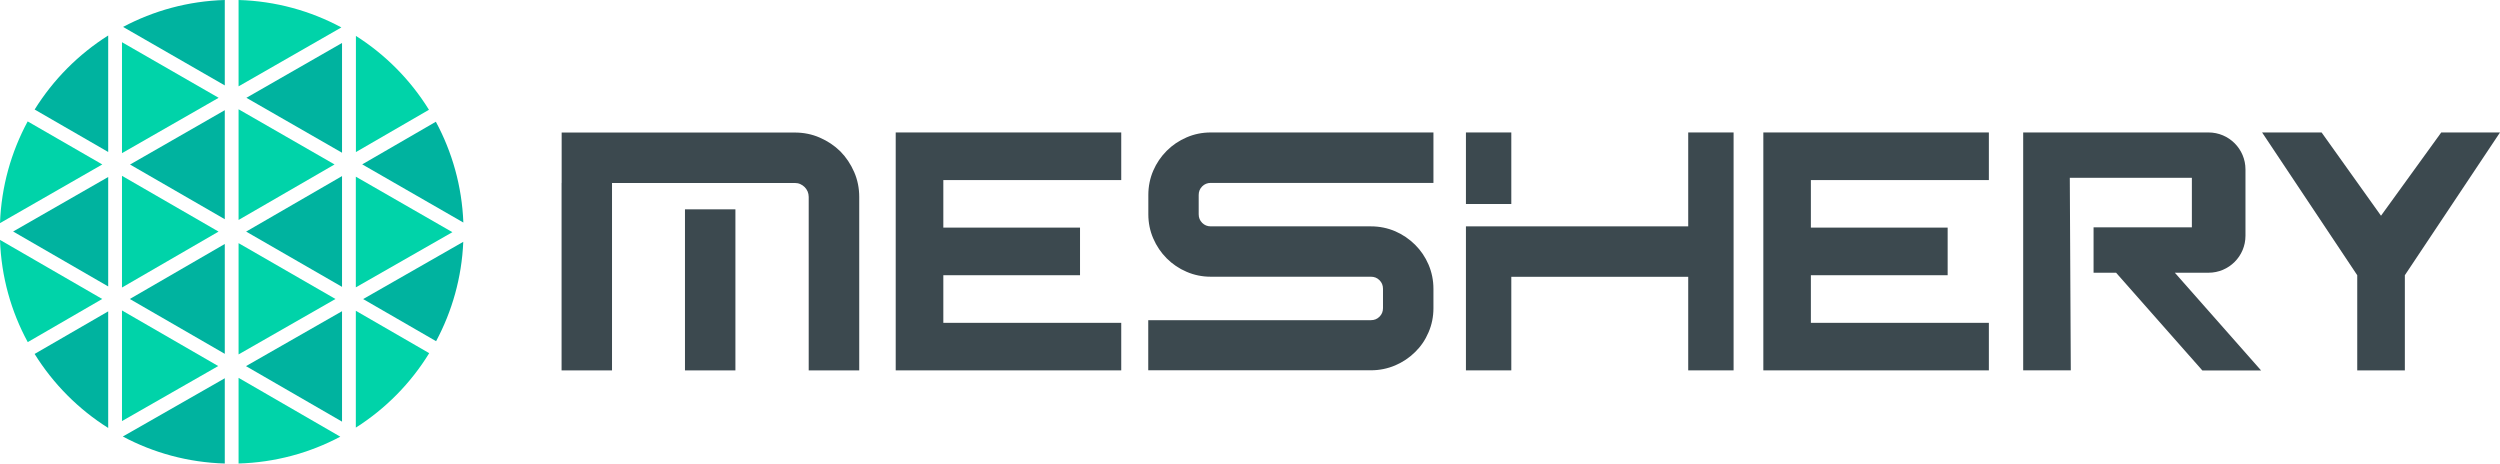
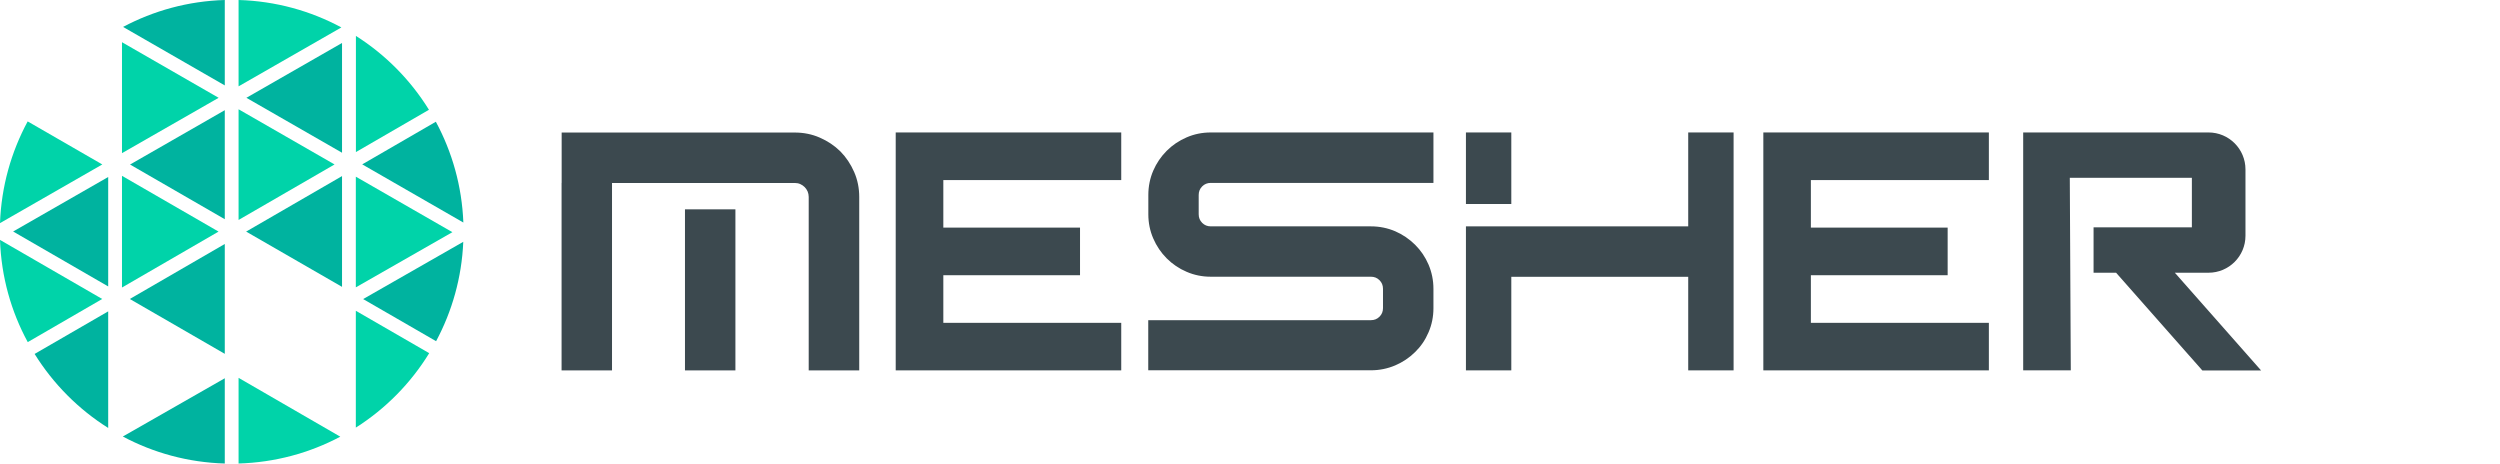
<svg xmlns="http://www.w3.org/2000/svg" id="Layer_1" data-name="Layer 1" viewBox="0 0 300.85 55.79">
  <defs>
    <style>
      .cls-1 {
        fill: #00d3a9;
      }

      .cls-2 {
        fill: #00b39f;
      }

      .cls-3 {
        fill: #3c494f;
      }
    </style>
  </defs>
  <g>
    <polygon class="cls-1" points="28.71 13.15 28.71 26.47 40.26 19.79 28.71 13.15" />
-     <polygon class="cls-1" points="28.71 29.26 28.71 42.65 40.37 35.98 28.71 29.26" />
    <polygon class="cls-2" points="27.05 26.38 27.05 13.26 15.65 19.8 27.05 26.38" />
    <path class="cls-2" d="m4.17,42.6c2.24,3.6,5.27,6.65,8.85,8.9v-14.03l-8.85,5.12Z" />
    <polygon class="cls-2" points="27.05 42.58 27.05 29.36 15.62 35.98 27.05 42.58" />
-     <polygon class="cls-1" points="14.68 50.67 26.26 44.05 14.68 37.36 14.68 50.67" />
-     <polygon class="cls-2" points="41.16 50.74 41.16 37.45 29.6 44.06 41.16 50.74" />
    <path class="cls-2" d="m52.48,41.06c1.92-3.59,3.09-7.65,3.27-11.96l-12.05,6.89,8.78,5.07Z" />
    <polygon class="cls-1" points="42.82 34.58 54.44 27.94 42.82 21.26 42.82 34.58" />
    <polygon class="cls-2" points="41.16 18.38 41.16 5.17 29.65 11.77 41.16 18.38" />
    <polygon class="cls-2" points="41.16 34.52 41.16 21.19 29.62 27.87 41.16 34.52" />
    <polygon class="cls-2" points="27.88 55.79 27.88 55.79 27.88 55.79 27.88 55.79" />
    <polygon class="cls-1" points="14.68 21.16 14.68 34.6 26.3 27.87 14.68 21.16" />
    <path class="cls-2" d="m27.05,0c-4.42.13-8.57,1.29-12.24,3.24l12.24,7.04V0Z" />
    <polygon class="cls-1" points="14.68 5.08 14.68 18.43 26.31 11.77 14.68 5.08" />
-     <path class="cls-2" d="m13.02,4.27c-3.58,2.26-6.61,5.31-8.85,8.91l8.85,5.11V4.27Z" />
    <path class="cls-1" d="m41.08,3.3c-3.7-1.99-7.9-3.17-12.37-3.3v10.39l12.37-7.09Z" />
    <path class="cls-1" d="m0,28.87c.15,4.44,1.34,8.62,3.34,12.3l8.96-5.19L0,28.87Z" />
    <path class="cls-1" d="m3.33,14.61C1.35,18.28.16,22.43,0,26.85l12.31-7.06L3.33,14.61Z" />
    <path class="cls-2" d="m14.78,52.53c3.68,1.96,7.84,3.12,12.27,3.25v-10.26l-12.27,7.01Z" />
-     <path class="cls-1" d="m51.62,13.21c-2.22-3.59-5.23-6.63-8.79-8.89v13.98l8.79-5.09Z" />
+     <path class="cls-1" d="m51.62,13.21c-2.22-3.59-5.23-6.63-8.79-8.89v13.98l8.79-5.09" />
    <path class="cls-1" d="m42.82,51.46c3.58-2.27,6.61-5.34,8.83-8.96l-8.83-5.1v14.06Z" />
    <path class="cls-2" d="m55.76,26.78c-.17-4.38-1.35-8.49-3.31-12.13l-8.86,5.13,12.17,7Z" />
    <path class="cls-1" d="m28.71,55.78c4.41-.13,8.57-1.28,12.24-3.23l-12.24-7.08v10.31Z" />
    <polygon class="cls-2" points="13.02 34.47 13.02 21.3 1.58 27.86 13.02 34.47" />
  </g>
  <g>
    <polygon class="cls-3" points="212.2 20.45 212.2 21.67 212.2 27.39 212.2 34.38 212.2 44.57 239.34 44.57 239.34 38.85 217.92 38.85 217.92 34.38 217.92 33.12 234.38 33.12 234.38 27.39 217.92 27.39 217.92 21.67 239.34 21.67 239.34 15.94 212.2 15.94 212.2 20.45" />
    <polygon class="cls-3" points="107.79 20.45 107.79 21.67 107.79 27.39 107.79 34.38 107.79 44.57 134.93 44.57 134.93 38.85 113.52 38.85 113.52 34.38 113.52 33.12 129.97 33.12 129.97 27.39 113.52 27.39 113.52 21.67 134.93 21.67 134.93 15.94 107.79 15.94 107.79 20.45" />
    <path class="cls-3" d="m172.5,37.09c0,1.03-.2,2-.59,2.9-.39.92-.93,1.71-1.62,2.38-.69.68-1.48,1.21-2.39,1.6-.92.39-1.89.59-2.92.59h-26.8v-6.03h26.8c.41,0,.75-.14,1.03-.42s.42-.62.42-1.03v-2.33c0-.41-.14-.75-.42-1.03s-.62-.42-1.03-.42h-19.28c-1.03,0-2-.2-2.9-.59-.92-.39-1.72-.94-2.4-1.62s-1.23-1.49-1.62-2.4c-.39-.9-.59-1.87-.59-2.9v-2.33c0-1.03.2-2.01.59-2.92.39-.9.93-1.7,1.62-2.39.69-.69,1.49-1.23,2.4-1.62.9-.39,1.87-.59,2.9-.59h26.8v6.07h-26.8c-.41,0-.75.14-1.03.42-.28.28-.42.62-.42,1.03v2.33c0,.41.14.75.42,1.03.28.28.62.42,1.03.42h19.28c1.03,0,2,.2,2.92.59.9.39,1.7.94,2.39,1.62.69.69,1.23,1.48,1.62,2.39.39.92.59,1.89.59,2.92v2.33Z" />
    <path class="cls-3" d="m208.62,44.57h-5.46v-11.26h-21.29v11.26h-5.46v-17.33h26.75v-11.3h5.46v28.63Zm-26.75-20.02h-5.46v-8.61h5.46v8.61Z" />
-     <polygon class="cls-3" points="286.53 25.96 279.38 15.94 272.22 15.94 283.67 33.12 283.67 44.57 289.4 44.57 289.4 33.12 300.85 15.94 293.78 15.94 286.53 25.96" />
    <path class="cls-3" d="m249.08,21.4h14.69v5.96h-11.83v5.46s2.71,0,2.71,0l10.38,11.76h7.07l-10.38-11.76h4.05c2.46,0,4.45-1.99,4.45-4.45v-7.98c0-2.46-1.99-4.45-4.45-4.45h-22.3v28.63h5.73l-.12-23.17Z" />
    <path class="cls-3" d="m103.39,44.57h-6.07v-20.88c0-.23-.05-.45-.13-.65-.09-.2-.21-.38-.36-.53s-.33-.27-.53-.36c-.2-.09-.42-.13-.65-.13h-28.06v-6.07h28.06c1.06,0,2.06.2,3,.61.94.41,1.77.96,2.48,1.66.7.71,1.25,1.54,1.66,2.48.41.94.61,1.94.61,3v20.88Zm-29.74,0h-6.07v-22.56h6.07v22.56Zm14.85,0h-6.07v-19.38h6.07v19.38Z" />
  </g>
</svg>